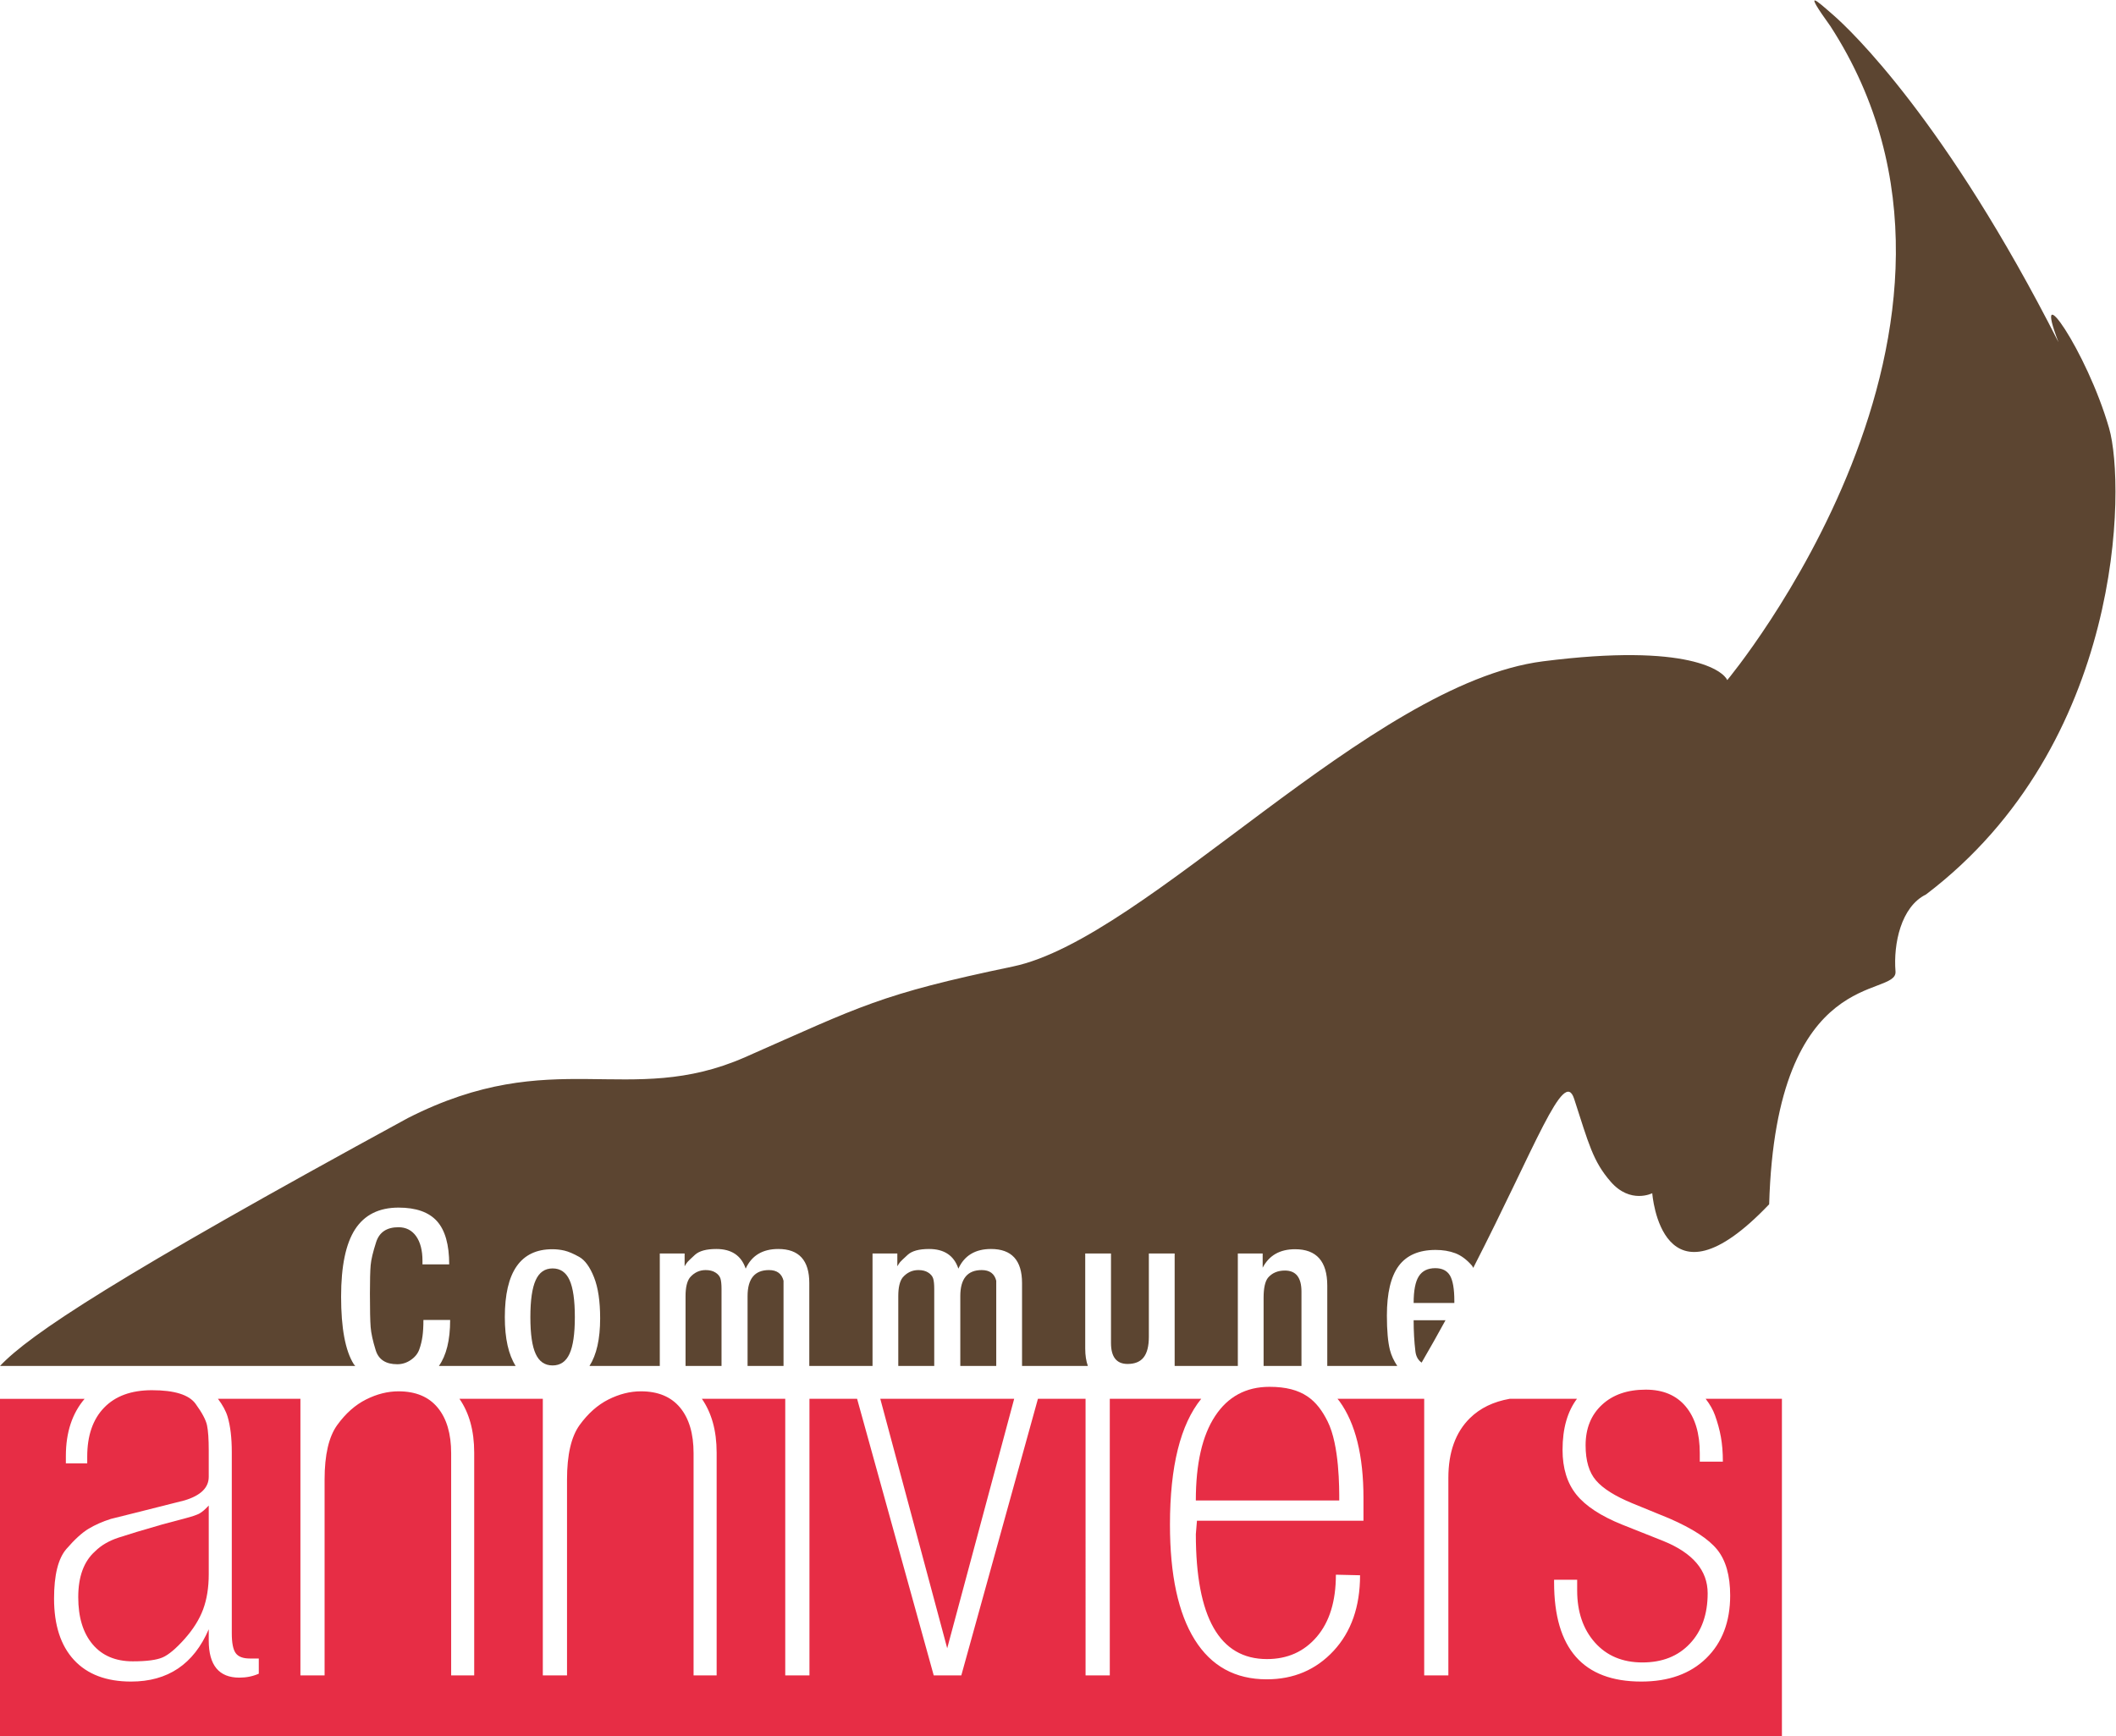
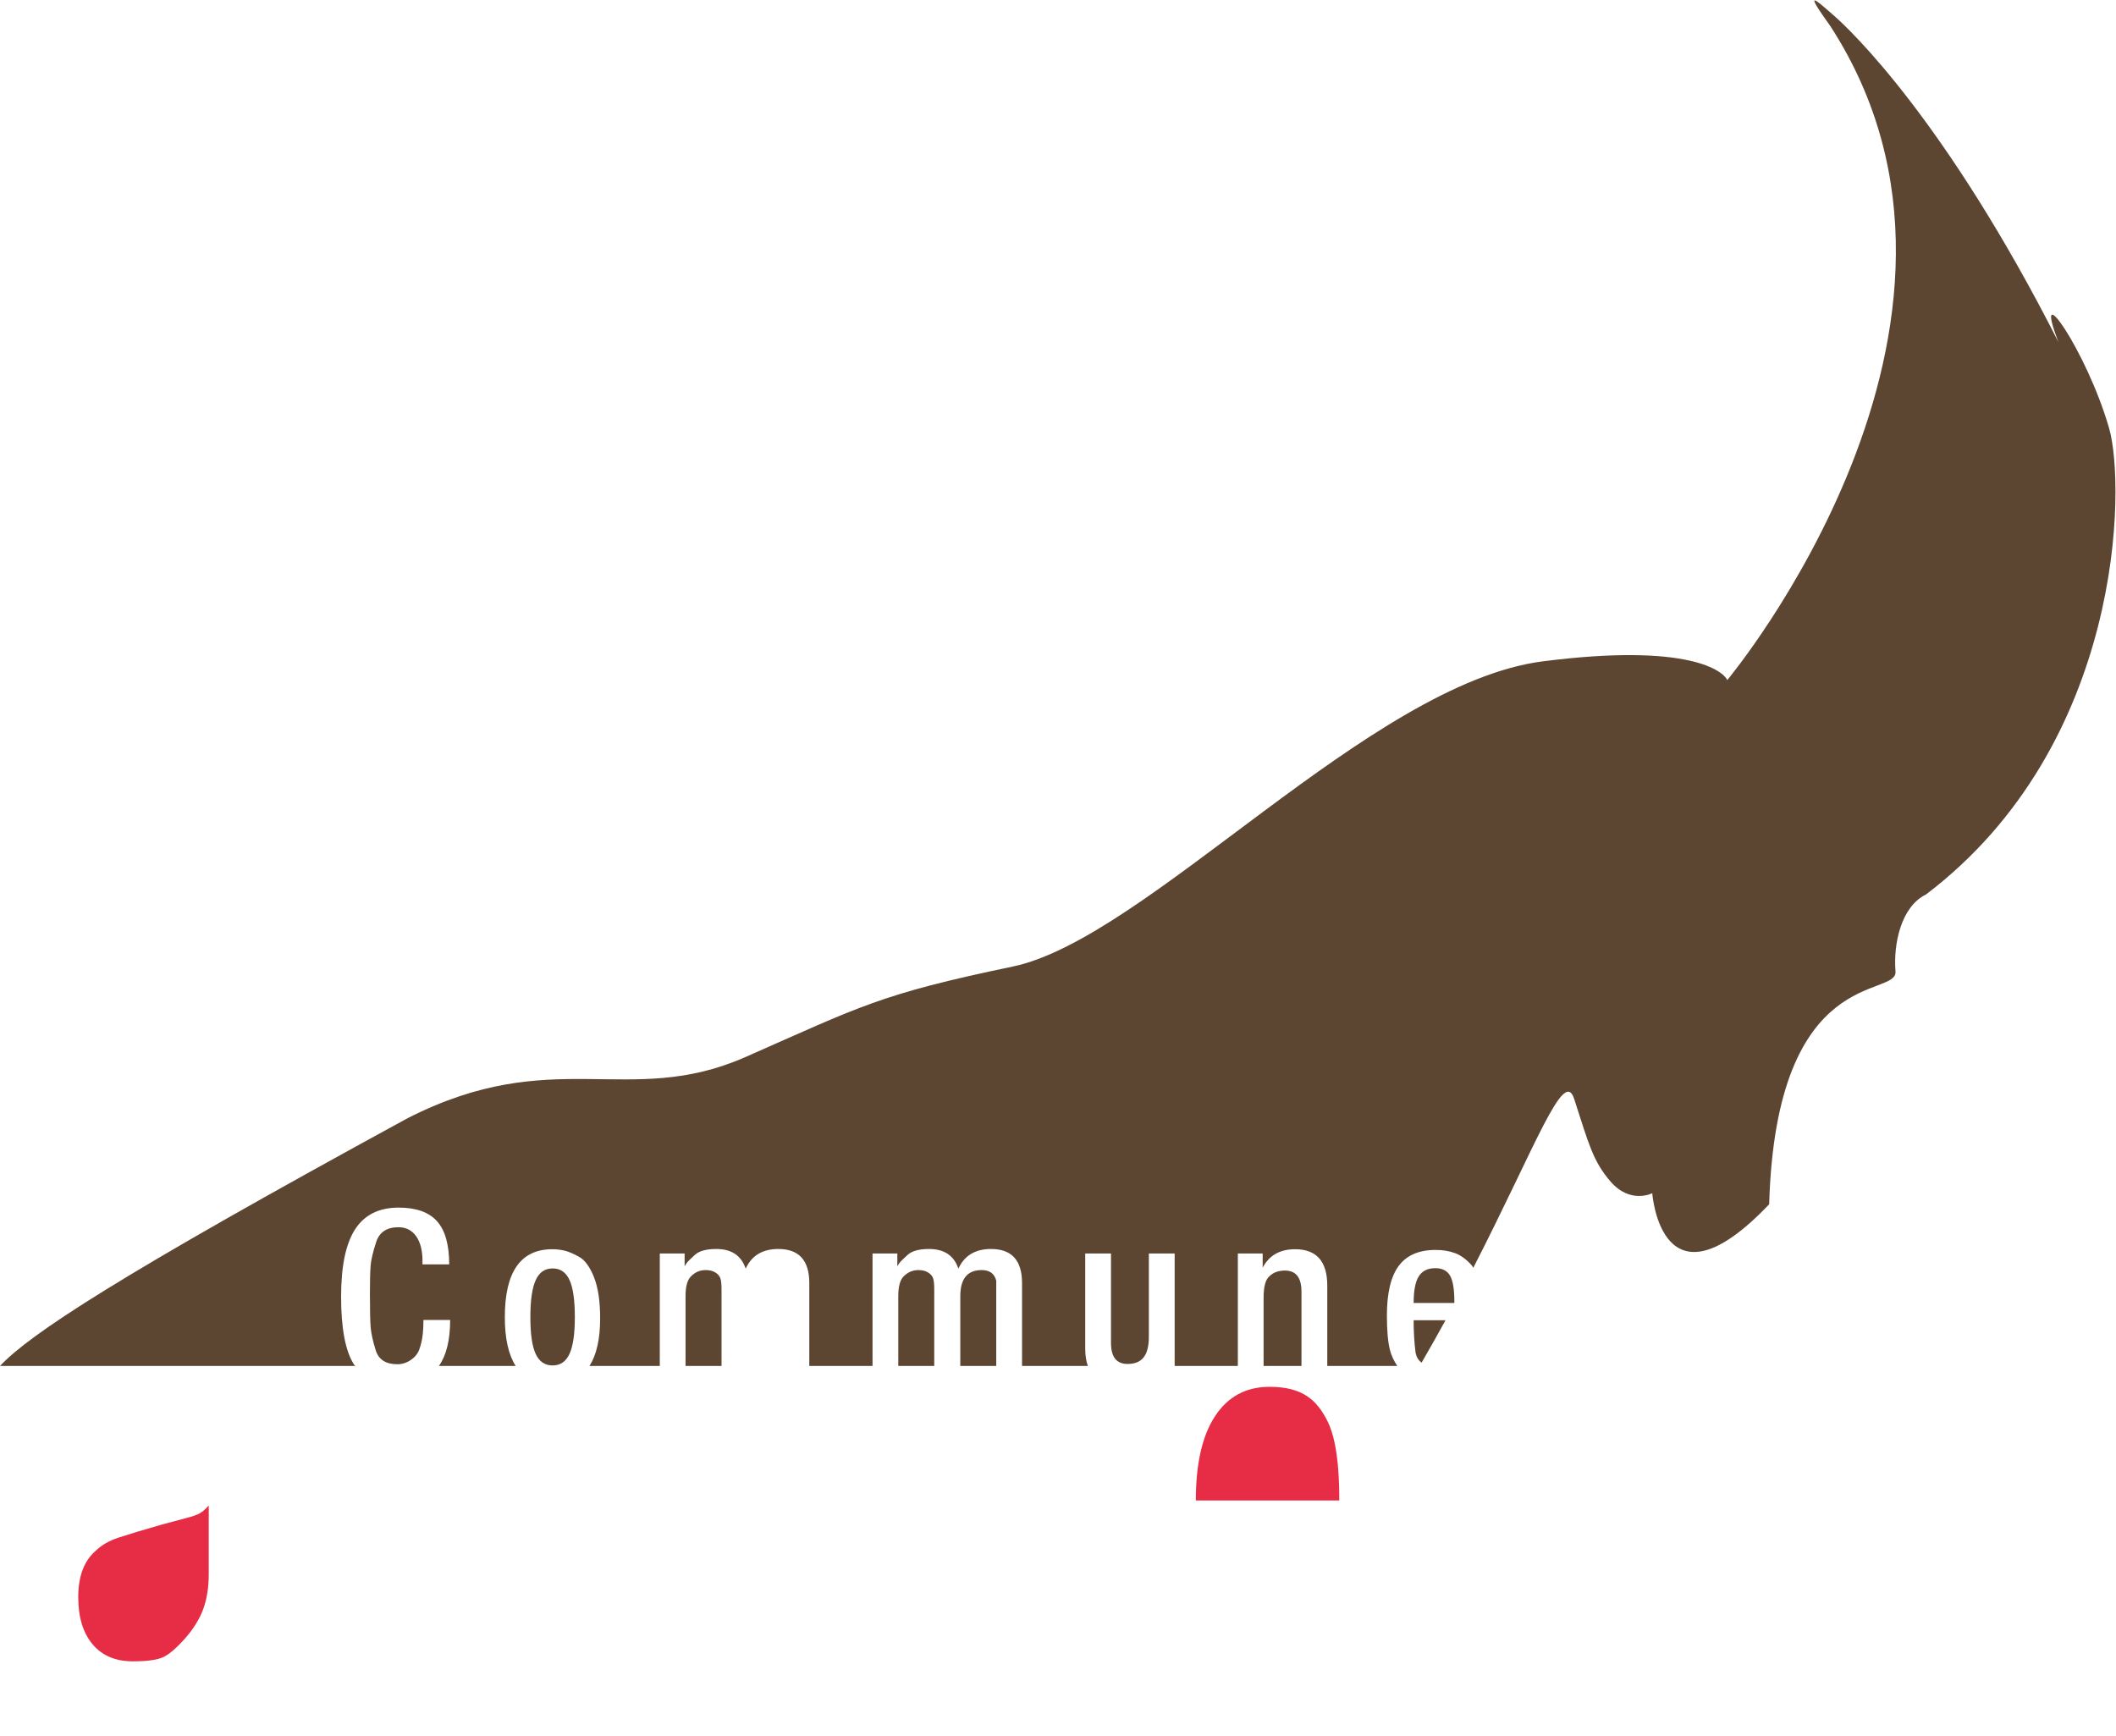
<svg xmlns="http://www.w3.org/2000/svg" xmlns:ns1="http://sodipodi.sourceforge.net/DTD/sodipodi-0.dtd" xmlns:ns2="http://www.inkscape.org/namespaces/inkscape" version="1.1" id="svg2" xml:space="preserve" width="231.193" height="189.7" viewBox="0 0 231.193 189.7" ns1:docname="Objet dynamique vectoriel4.ai" ns2:version="0.92.3 (2405546, 2018-03-11)">
  <defs id="defs6">
    <clipPath id="clipPath18">
      <path d="M 0,142.275 H 173.395 V 0 H 0 Z" id="path16" ns2:connector-curvature="0" />
    </clipPath>
  </defs>
  <g id="g10" ns2:groupmode="layer" ns2:label="Objet dynamique vectoriel4" transform="matrix(1.333,0,0,-1.333,0,189.7)">
    <g id="g12">
      <g id="g14" clip-path="url(#clipPath18)">
        <g id="g20" transform="translate(76.082,38.007)">
          <path d="m 0,0 c -0.212,0.137 -0.482,0.204 -0.805,0.204 -0.517,0 -0.949,-0.209 -1.299,-0.619 -0.234,-0.313 -0.35,-0.817 -0.35,-1.513 v -5.728 h 2.947 v 6.309 c 0,0.374 -0.027,0.66 -0.086,0.853 C 0.349,-0.301 0.213,-0.136 0,0" style="fill:#5c4531;fill-opacity:1;fill-rule:evenodd;stroke:none" id="path22" ns2:connector-curvature="0" />
        </g>
        <g id="g24" transform="translate(58.646,38.007)">
          <path d="m 0,0 c -0.213,0.137 -0.482,0.204 -0.805,0.204 -0.517,0 -0.95,-0.209 -1.299,-0.619 -0.234,-0.313 -0.351,-0.817 -0.351,-1.513 v -5.728 h 2.949 v 6.309 c 0,0.374 -0.029,0.66 -0.087,0.853 C 0.348,-0.301 0.214,-0.136 0,0" style="fill:#5c4531;fill-opacity:1;fill-rule:evenodd;stroke:none" id="path26" ns2:connector-curvature="0" />
        </g>
        <g id="g28" transform="translate(45.294,30.394)">
          <path d="M 0,0 C 0.632,0 1.097,0.317 1.386,0.952 1.678,1.584 1.823,2.587 1.823,3.957 1.823,5.354 1.678,6.368 1.386,7.003 1.097,7.637 0.632,7.952 0,7.952 -0.633,7.952 -1.096,7.633 -1.385,6.992 -1.677,6.353 -1.822,5.341 -1.822,3.957 -1.822,2.573 -1.677,1.568 -1.385,0.942 -1.096,0.314 -0.633,0 0,0" style="fill:#5c4531;fill-opacity:1;fill-rule:evenodd;stroke:none" id="path30" ns2:connector-curvature="0" />
        </g>
        <g id="g32" transform="translate(63.029,38.211)">
-           <path d="M 0,0 C -1.17,0 -1.754,-0.713 -1.754,-2.137 V -7.86 h 2.947 v 6.287 0.699 C 1.048,-0.292 0.652,0 0,0" style="fill:#5c4531;fill-opacity:1;fill-rule:evenodd;stroke:none" id="path34" ns2:connector-curvature="0" />
-         </g>
+           </g>
        <g id="g36" transform="translate(80.466,38.211)">
          <path d="M 0,0 C -1.172,0 -1.755,-0.713 -1.755,-2.137 V -7.86 h 2.946 v 6.287 0.699 C 1.046,-0.292 0.65,0 0,0" style="fill:#5c4531;fill-opacity:1;fill-rule:evenodd;stroke:none" id="path38" ns2:connector-curvature="0" />
        </g>
        <g id="g40" transform="translate(172.873,107.212)">
          <path d="m 0,0 c -1.841,6.378 -6.389,12.846 -4.149,7.052 -9.22,18.153 -17.019,25.561 -18.44,26.797 -1.415,1.232 -2.559,2.305 -0.254,-0.897 15.848,-24.482 -8.454,-53.595 -8.454,-53.595 -0.315,0.709 -3.076,3.074 -15.11,1.537 -14.176,-1.811 -32.479,-22.719 -43.44,-25.013 -10.959,-2.287 -12.405,-3.23 -21.956,-7.434 -9.551,-4.196 -15.696,1.088 -27.652,-4.995 -23.921,-13.032 -30.976,-17.723 -33.418,-20.312 h 29.121 c -0.04,0.053 -0.092,0.092 -0.127,0.15 -0.692,1.106 -1.036,2.951 -1.036,5.535 0,2.496 0.382,4.336 1.151,5.521 0.772,1.181 1.956,1.773 3.561,1.773 1.435,0 2.484,-0.373 3.15,-1.115 0.665,-0.743 0.999,-1.924 0.999,-3.54 h -2.191 v 0.292 c 0,0.853 -0.172,1.524 -0.52,2.018 -0.349,0.489 -0.833,0.736 -1.448,0.736 -0.955,0 -1.563,-0.404 -1.827,-1.213 -0.261,-0.808 -0.414,-1.445 -0.453,-1.911 -0.039,-0.466 -0.059,-1.24 -0.059,-2.325 0,-1.32 0.02,-2.231 0.059,-2.736 0.039,-0.504 0.178,-1.137 0.416,-1.9 0.238,-0.763 0.827,-1.145 1.767,-1.145 0.398,0 0.768,0.116 1.109,0.35 0.341,0.232 0.573,0.519 0.695,0.862 0.123,0.344 0.209,0.699 0.261,1.069 0.051,0.367 0.078,0.817 0.078,1.347 h 2.191 c 0,-1.669 -0.317,-2.913 -0.922,-3.768 h 6.29 c -0.584,0.92 -0.887,2.246 -0.887,3.999 0,3.712 1.298,5.567 3.895,5.567 0.337,0 0.672,-0.038 0.999,-0.115 0.33,-0.079 0.732,-0.25 1.205,-0.515 0.471,-0.267 0.874,-0.821 1.211,-1.668 0.337,-0.848 0.503,-1.97 0.503,-3.365 0,-1.708 -0.297,-3 -0.874,-3.903 h 5.763 v 9.216 h 2.035 v -1.046 c 0.091,0.154 0.169,0.27 0.234,0.349 0.064,0.078 0.272,0.273 0.618,0.592 0.351,0.316 0.933,0.474 1.749,0.474 1.24,0 2.043,-0.537 2.404,-1.61 0.491,1.073 1.384,1.61 2.675,1.61 1.694,0 2.539,-0.931 2.539,-2.792 v -6.793 h 5.183 v 9.216 h 2.033 v -1.046 c 0.091,0.154 0.169,0.27 0.234,0.349 0.064,0.078 0.272,0.273 0.62,0.592 0.349,0.316 0.93,0.474 1.746,0.474 1.242,0 2.044,-0.537 2.404,-1.61 0.494,1.073 1.384,1.61 2.677,1.61 1.693,0 2.541,-0.931 2.541,-2.792 v -6.793 h 5.393 c -0.139,0.398 -0.214,0.865 -0.214,1.421 v 7.795 h 2.112 v -7.331 c 0,-1.15 0.453,-1.723 1.359,-1.723 0.593,0 1.034,0.179 1.317,0.54 0.285,0.364 0.427,0.925 0.427,1.689 v 6.825 h 2.115 v -9.216 h 5.178 v 9.216 h 2.036 v -1.163 c 0.529,1.01 1.415,1.513 2.656,1.513 1.759,0 2.639,-0.995 2.639,-2.985 v -6.581 h 5.737 c -0.28,0.422 -0.485,0.854 -0.598,1.299 -0.168,0.658 -0.252,1.601 -0.252,2.827 0,1.846 0.323,3.204 0.969,4.074 0.648,0.871 1.656,1.308 3.025,1.308 0.597,0 1.132,-0.089 1.613,-0.27 0.475,-0.182 0.934,-0.519 1.364,-1.016 0.04,-0.045 0.072,-0.127 0.107,-0.186 5.114,9.959 7.418,16.476 8.269,13.859 1.193,-3.677 1.538,-5.121 2.999,-6.797 1.614,-1.855 3.405,-0.942 3.405,-0.942 0,0 0.734,-10.207 9.582,-0.907 0.571,19.784 10.544,16.848 10.355,19.089 -0.182,2.246 0.448,5.3 2.498,6.303 C 1.209,-25.913 1.357,-4.71 0,0" style="fill:#5c4531;fill-opacity:1;fill-rule:evenodd;stroke:none" id="path42" ns2:connector-curvature="0" />
        </g>
        <g id="g44" transform="translate(105.318,38.172)">
          <path d="m 0,0 c -0.595,0 -1.061,-0.201 -1.397,-0.601 -0.234,-0.31 -0.35,-0.854 -0.35,-1.628 v -5.592 h 3.104 v 6.095 C 1.357,-0.576 0.905,0 0,0" style="fill:#5c4531;fill-opacity:1;fill-rule:evenodd;stroke:none" id="path46" ns2:connector-curvature="0" />
        </g>
        <g id="g48" transform="translate(116.014,31.548)">
          <path d="M 0,0 C 0.049,-0.416 0.223,-0.721 0.509,-0.922 1.196,0.261 1.85,1.421 2.468,2.551 H -0.145 C -0.145,1.66 -0.099,0.809 0,0" style="fill:#5c4531;fill-opacity:1;fill-rule:evenodd;stroke:none" id="path50" ns2:connector-curvature="0" />
        </g>
        <g id="g52" transform="translate(117.643,38.367)">
          <path d="m 0,0 c -0.617,0 -1.067,-0.221 -1.351,-0.665 -0.282,-0.442 -0.423,-1.17 -0.423,-2.187 h 3.336 v 0.175 c 0,0.975 -0.122,1.665 -0.356,2.07 C 0.967,-0.203 0.566,0 0,0" style="fill:#5c4531;fill-opacity:1;fill-rule:evenodd;stroke:none" id="path54" ns2:connector-curvature="0" />
        </g>
        <g id="g56" transform="translate(83.127,27.659)">
-           <path d="m 0,0 h -10.974 l 5.485,-20.445 z" style="fill:#e72d45;fill-opacity:1;fill-rule:nonzero;stroke:none" id="path58" ns2:connector-curvature="0" />
-         </g>
+           </g>
        <g id="g60" transform="translate(109.772,19.329)">
          <path d="m 0,0 c 0,0.983 0.02,4.531 -0.953,6.477 -0.868,1.738 -2.038,2.836 -4.763,2.836 -1.921,0 -3.409,-0.801 -4.46,-2.398 C -11.23,5.317 -11.756,3.012 -11.756,0 Z" style="fill:#e72d45;fill-opacity:1;fill-rule:nonzero;stroke:none" id="path62" ns2:connector-curvature="0" />
        </g>
        <g id="g64" transform="translate(139.805,27.659)">
-           <path d="M 0,0 C 0.349,-0.455 0.604,-0.904 0.763,-1.346 0.979,-1.944 1.141,-2.538 1.246,-3.121 1.354,-3.706 1.41,-4.382 1.41,-5.15 h -1.892 v 0.691 c 0,1.63 -0.383,2.905 -1.152,3.828 -0.77,0.922 -1.861,1.382 -3.273,1.382 -1.507,0 -2.706,-0.415 -3.596,-1.246 -0.891,-0.826 -1.338,-1.936 -1.338,-3.318 0,-1.261 0.284,-2.221 0.855,-2.879 0.567,-0.663 1.559,-1.287 2.971,-1.869 l 3.043,-1.246 c 1.906,-0.83 3.212,-1.682 3.92,-2.557 0.706,-0.877 1.061,-2.129 1.061,-3.758 0,-2.151 -0.655,-3.866 -1.961,-5.141 -1.306,-1.276 -3.082,-1.912 -5.325,-1.912 -4.764,0 -7.146,2.704 -7.146,8.113 v 0.23 h 1.891 v -0.876 c 0,-1.751 0.485,-3.174 1.451,-4.263 0.969,-1.092 2.268,-1.637 3.898,-1.637 1.628,0 2.927,0.513 3.894,1.546 0.969,1.027 1.453,2.403 1.453,4.124 0,1.875 -1.214,3.304 -3.643,4.288 l -3.363,1.337 c -1.753,0.706 -3.005,1.529 -3.758,2.466 -0.753,0.938 -1.13,2.16 -1.13,3.665 0,1.771 0.41,3.152 1.181,4.182 h -5.515 c -1.326,-0.234 -2.418,-0.755 -3.262,-1.587 -1.176,-1.161 -1.763,-2.792 -1.763,-4.892 v -16.19 H -23.07 V 0 h -7.106 c 0.055,-0.07 0.114,-0.132 0.165,-0.204 1.306,-1.804 1.963,-4.449 1.963,-7.937 v -1.85 h -13.648 l -0.092,-1.101 c 0,-6.827 1.943,-10.24 5.83,-10.24 1.684,0 3.047,0.611 4.088,1.832 1.04,1.221 1.561,2.915 1.561,5.084 l 1.981,-0.046 c 0,-2.569 -0.722,-4.633 -2.165,-6.191 -1.446,-1.559 -3.274,-2.338 -5.486,-2.338 -2.583,0 -4.55,1.082 -5.902,3.25 -1.352,2.167 -2.028,5.309 -2.028,9.428 0,4.771 0.855,8.206 2.562,10.313 h -7.494 v -22.669 h -1.986 V 0 h -3.904 l -6.28,-22.669 h -2.261 L -69.553,0 h -3.905 v -22.669 h -1.984 V 0 h -6.832 c 0.789,-1.14 1.209,-2.595 1.209,-4.412 v -18.257 h -1.891 v 18.21 c 0,1.598 -0.367,2.844 -1.101,3.734 -0.737,0.891 -1.805,1.339 -3.214,1.339 -0.887,0 -1.774,-0.224 -2.663,-0.669 -0.887,-0.446 -1.675,-1.147 -2.364,-2.097 -0.689,-0.954 -1.031,-2.444 -1.031,-4.473 v -16.044 h -1.984 V 0 h -6.832 c 0.789,-1.14 1.208,-2.595 1.208,-4.412 v -18.257 h -1.889 v 18.21 c 0,1.598 -0.368,2.844 -1.103,3.734 -0.733,0.891 -1.805,1.339 -3.212,1.339 -0.888,0 -1.775,-0.224 -2.661,-0.669 -0.89,-0.446 -1.676,-1.147 -2.364,-2.097 -0.689,-0.954 -1.034,-2.444 -1.034,-4.473 v -16.044 h -1.981 V 0 h -6.758 c 0.375,-0.5 0.646,-0.99 0.789,-1.461 0.229,-0.77 0.344,-1.739 0.344,-2.905 v -14.845 c 0,-0.8 0.108,-1.345 0.324,-1.637 0.214,-0.292 0.599,-0.437 1.152,-0.437 h 0.737 v -1.245 c -0.488,-0.216 -1.017,-0.323 -1.595,-0.323 -1.67,0 -2.507,1.015 -2.507,3.043 v 0.921 c -1.229,-2.858 -3.351,-4.286 -6.364,-4.286 -2.026,0 -3.587,0.589 -4.678,1.767 -1.092,1.181 -1.637,2.859 -1.637,5.037 0,1.93 0.337,3.287 1.015,4.068 0.676,0.781 1.283,1.334 1.821,1.657 0.536,0.319 1.145,0.588 1.821,0.803 l 2.029,0.506 4.01,1.012 c 1.322,0.397 1.983,1.042 1.983,1.931 v 2.166 c 0,0.922 -0.047,1.606 -0.14,2.052 -0.092,0.447 -0.408,1.036 -0.944,1.774 -0.538,0.738 -1.73,1.108 -3.573,1.108 -1.691,0 -2.997,-0.477 -3.919,-1.431 -0.922,-0.952 -1.384,-2.289 -1.384,-4.011 v -0.552 h -1.751 v 0.599 c 0,1.962 0.531,3.51 1.537,4.689 h -6.936 V -27.659 H 6.25 V 0 Z" style="fill:#e72d45;fill-opacity:1;fill-rule:nonzero;stroke:none" id="path66" ns2:connector-curvature="0" />
-         </g>
+           </g>
        <g id="g68" transform="translate(15.171,17.86)">
          <path d="M 0,0 -1.889,-0.503 C -3.486,-0.961 -4.678,-1.32 -5.461,-1.58 -6.244,-1.838 -6.885,-2.212 -7.375,-2.7 c -0.923,-0.824 -1.383,-2.075 -1.383,-3.754 0,-1.648 0.391,-2.936 1.177,-3.868 0.784,-0.931 1.881,-1.396 3.295,-1.396 1.136,0 1.951,0.107 2.445,0.322 0.489,0.214 1.088,0.715 1.797,1.509 0.707,0.794 1.214,1.602 1.522,2.427 0.304,0.824 0.461,1.783 0.461,2.883 V 1.054 C 1.661,0.749 1.416,0.535 1.199,0.412 0.985,0.289 0.584,0.153 0,0" style="fill:#e72d45;fill-opacity:1;fill-rule:nonzero;stroke:none" id="path70" ns2:connector-curvature="0" />
        </g>
      </g>
    </g>
  </g>
</svg>